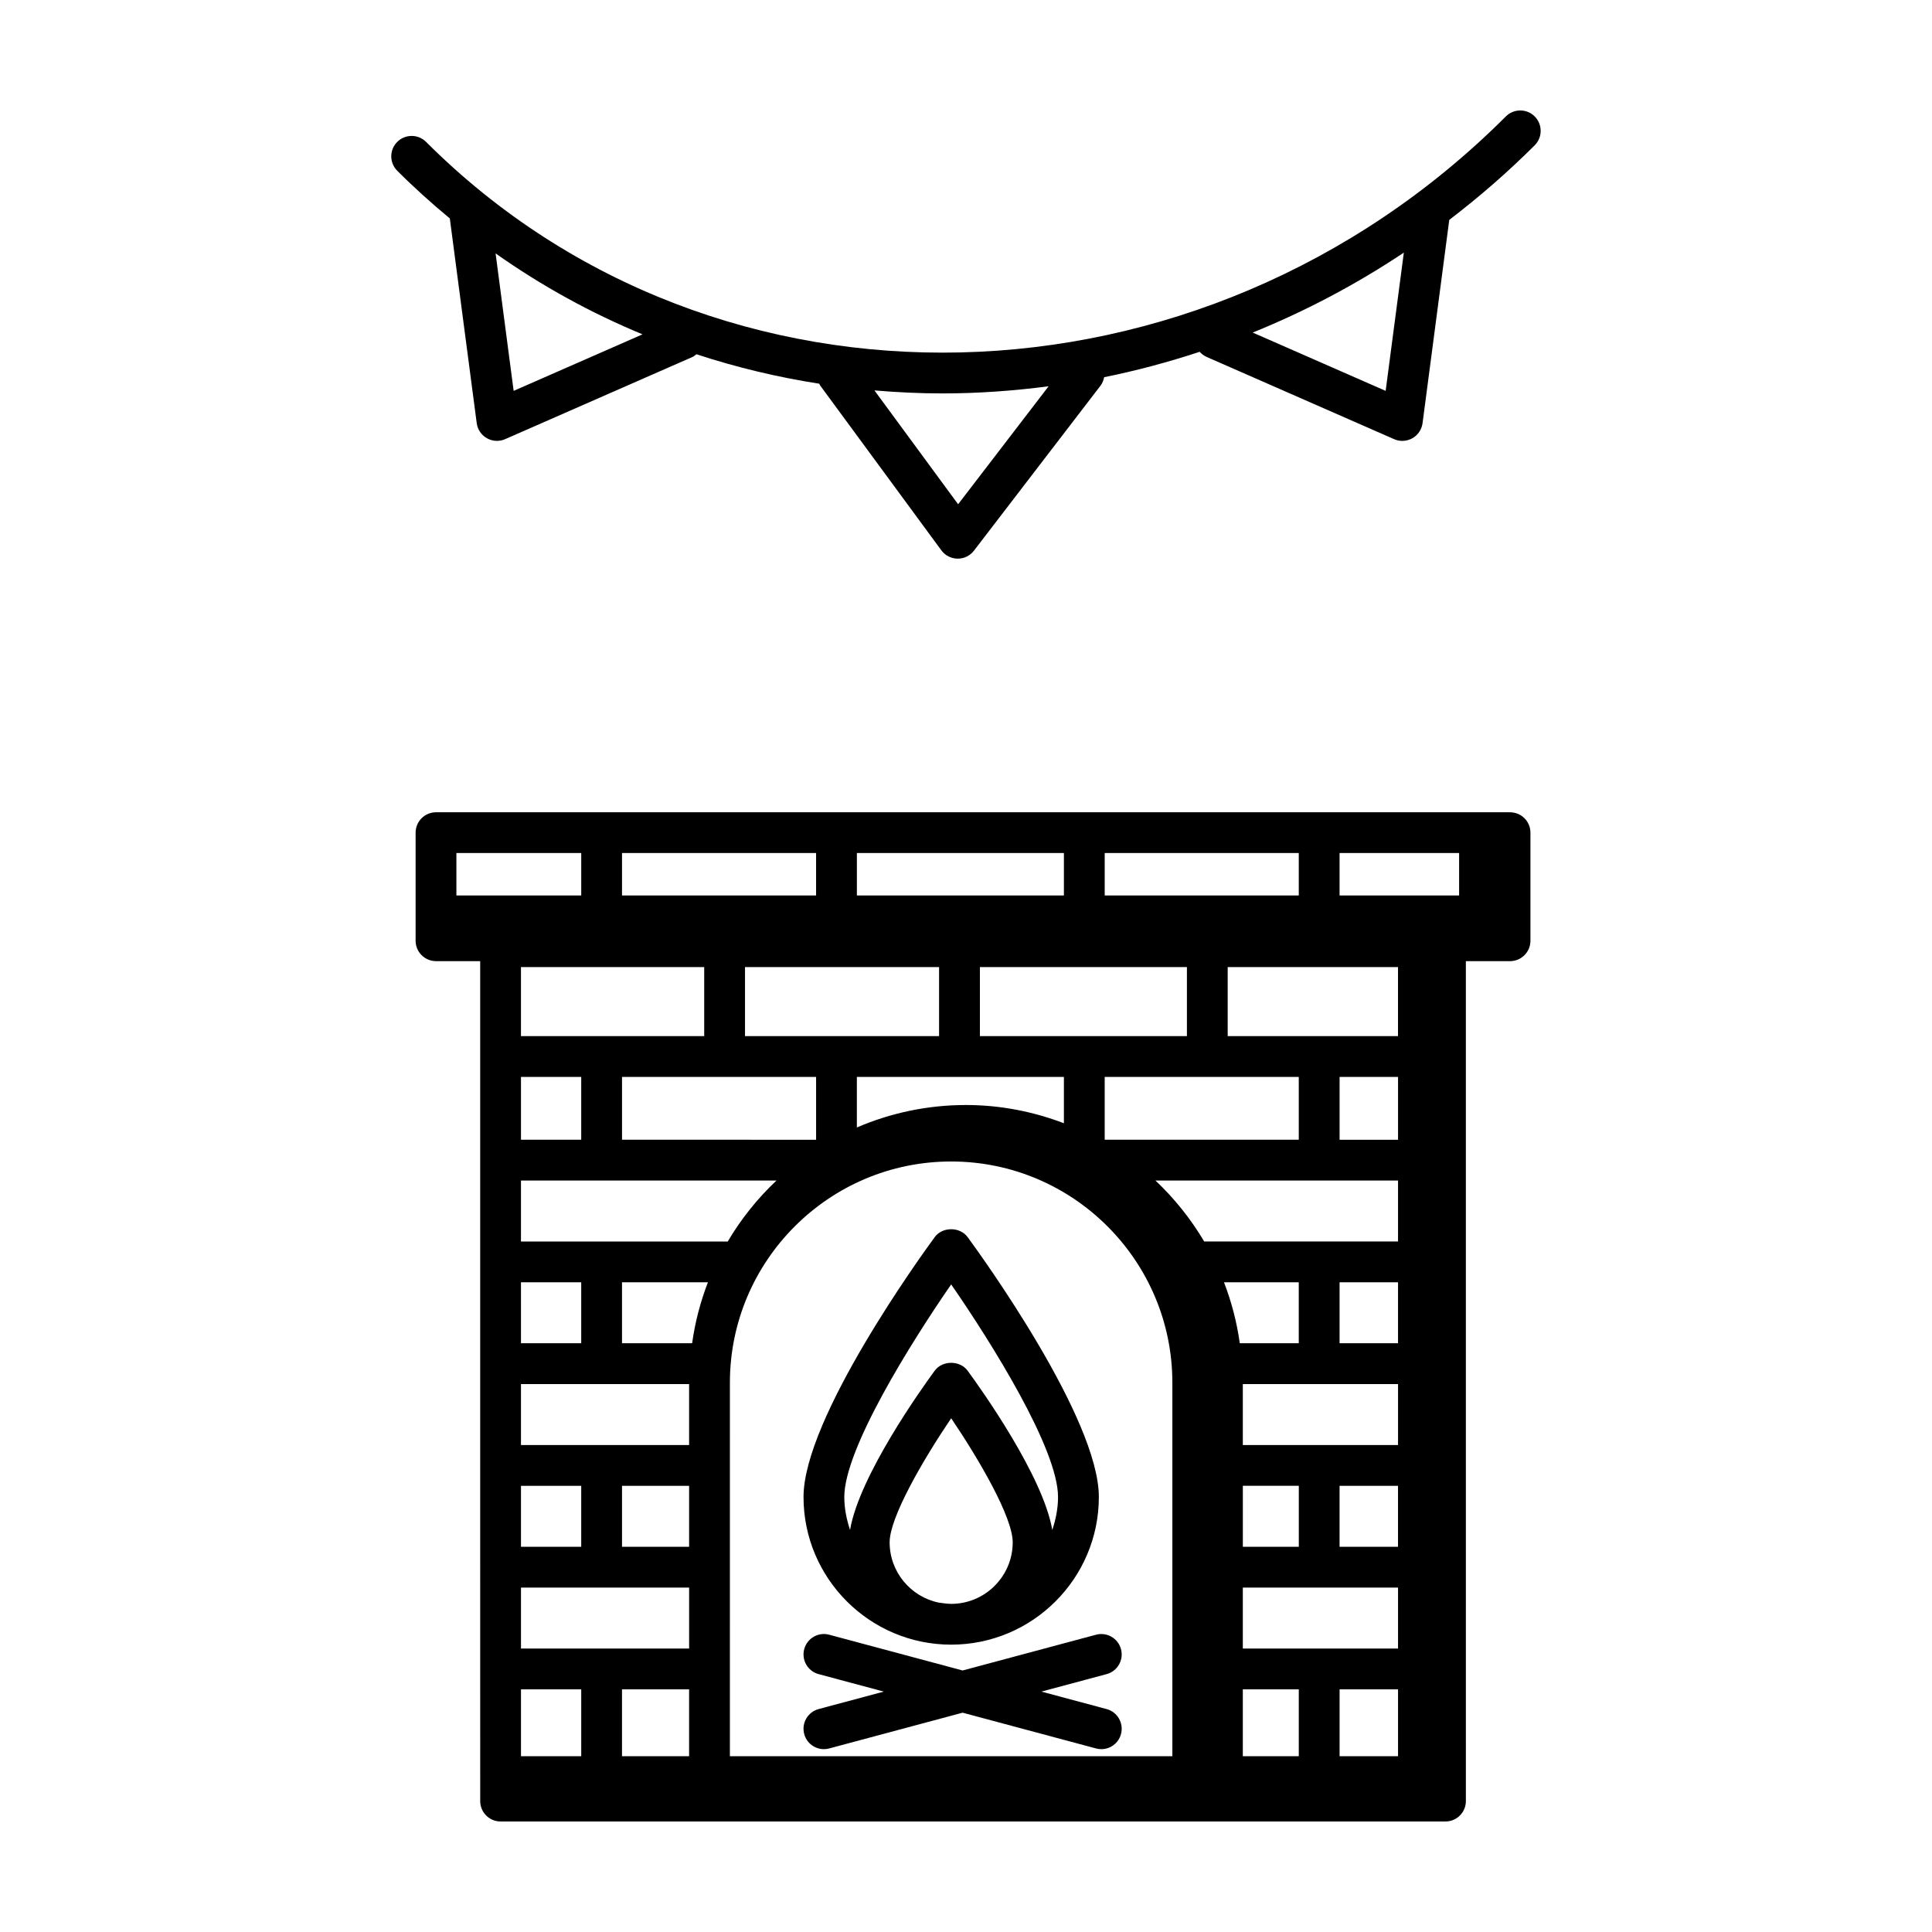
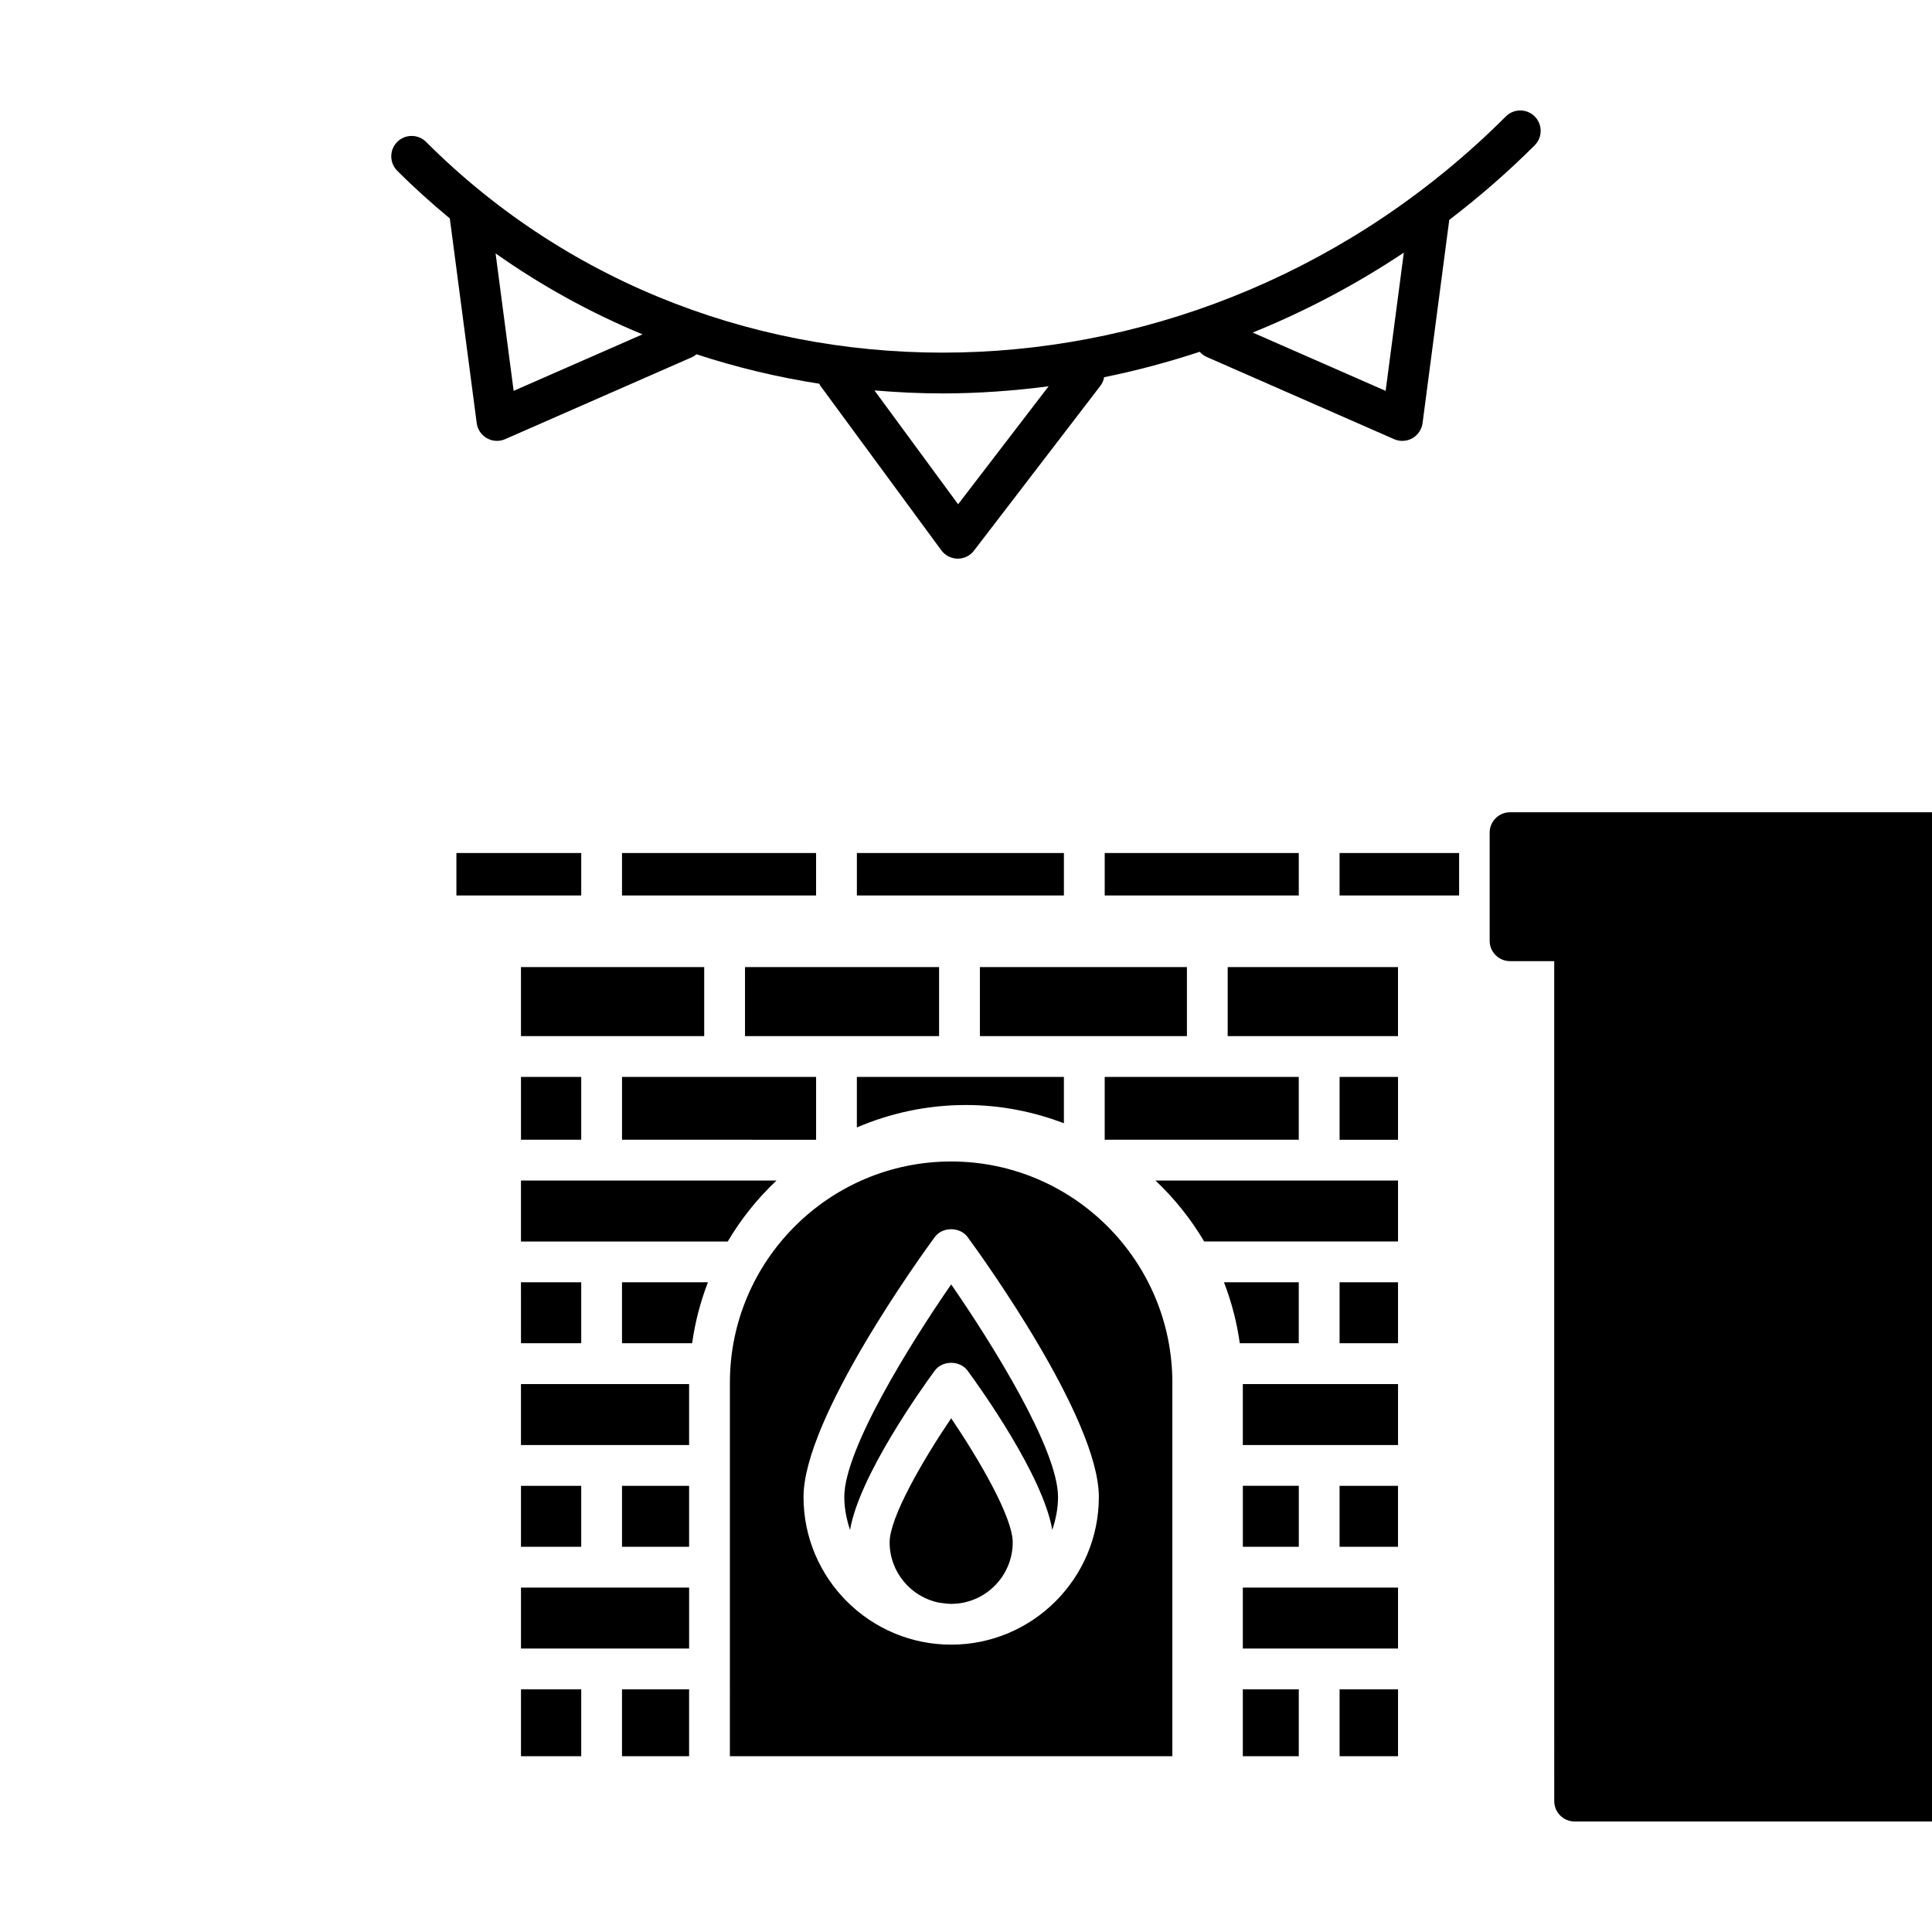
<svg xmlns="http://www.w3.org/2000/svg" fill="#000000" width="800px" height="800px" version="1.1" viewBox="144 144 512 512">
-   <path d="m396.07 579.85c21.578 0 39.137-17.559 39.137-39.137 0-20.867-31.215-64.02-34.777-68.871-2.039-2.777-6.688-2.777-8.715 0-3.559 4.852-34.773 48.004-34.773 68.871-0.004 21.586 17.555 39.137 39.129 39.137zm-16.309-27.117c0-6.606 8.762-21.711 16.309-32.883 7.551 11.164 16.309 26.273 16.309 32.883 0 8.992-7.32 16.309-16.309 16.309-1.125 0-2.191-0.203-3.285-0.332-7.422-1.523-13.023-8.113-13.023-15.977zm16.309-68.352c10.652 15.391 28.32 43.605 28.32 56.336 0 3.074-0.613 5.977-1.523 8.746-2.422-14.316-18.918-37.418-22.441-42.219-2.039-2.777-6.68-2.777-8.715 0-3.523 4.801-20.012 27.895-22.441 42.215-0.906-2.769-1.523-5.672-1.523-8.742 0.004-12.719 17.684-40.941 28.324-56.336zm45.008 119.16c-0.645 2.418-2.832 4.004-5.215 4.004-0.465 0-0.934-0.059-1.406-0.188l-35.355-9.477-35.355 9.477c-0.469 0.125-0.941 0.188-1.402 0.188-2.387 0-4.574-1.586-5.219-4.004-0.777-2.883 0.938-5.848 3.824-6.621l17.27-4.629-17.27-4.629c-2.887-0.77-4.594-3.738-3.824-6.621 0.77-2.887 3.734-4.606 6.621-3.824l35.355 9.477 35.355-9.477c2.875-0.77 5.848 0.934 6.621 3.824 0.77 2.883-0.941 5.848-3.824 6.621l-17.27 4.629 17.27 4.629c2.887 0.773 4.598 3.738 3.824 6.621zm103.1-244.28h-284.63c-2.988 0-5.406 2.422-5.406 5.406v28.637c0 2.988 2.422 5.406 5.406 5.406h11.707v102.75l0.004 113.36v6.484c0 2.988 2.422 5.406 5.406 5.406h250.4c2.988 0 5.406-2.418 5.406-5.406l-0.004-222.59h11.707c2.988 0 5.406-2.418 5.406-5.406v-28.637c0.008-2.988-2.41-5.406-5.402-5.406zm-70.812 194.65v-16.156h14.832v16.156zm-191.3 55.5v-17.719h15.965v17.719zm0-28.535v-16.152h44.559v16.152zm78.207-151.48v16.652l-51.43-0.004v-16.652zm154.22 0v16.652h-15.488v-16.652zm-41.133 97.547v-16.152h41.133v16.152zm-146.74 10.816v16.156h-17.781v-16.156zm4.988-53.934c-1.988 5.133-3.402 10.539-4.188 16.152h-18.582v-16.152zm94.336-54.43v12.277c-8.082-3.074-16.809-4.832-25.957-4.832-10.262 0-20.031 2.137-28.91 5.953v-13.402zm88.547 27.461v16.156h-51.367c-3.543-5.984-7.891-11.418-12.922-16.156zm-41.934 43.121c-0.785-5.613-2.203-11.02-4.188-16.152h19.816v16.152zm26.445-16.152h15.488v16.152h-15.488zm-10.812-37.781h-51.434v-16.652h51.43v16.652zm-84.508-27.465v-18.289h54.863v18.289zm-51.137-18.285h40.32v18.289h-51.43v-18.289zm-54.516 45.75h-15.965v-16.652h15.965zm51.746 10.812c-5.031 4.742-9.383 10.172-12.918 16.156h-54.797v-16.156zm-51.746 26.969v16.152h-15.965l-0.004-16.152zm28.59 26.969v16.152h-44.559v-16.152zm-28.59 26.965v16.156h-15.965v-16.156zm200.97 0h15.488v16.156h-15.488zm-29.648-119.18v-18.289h45.133v18.289zm-138.73 0h-48.562v-18.289h48.562zm-21.785 190.83v-17.719h17.781v17.719zm28.594-98.973c0-32.328 26.301-58.629 58.629-58.629 32.328 0 58.629 26.301 58.629 58.629v98.973h-117.26zm135.93 98.973v-17.719h14.832v17.719zm25.645-17.719h15.488v17.719h-15.488zm-25.645-10.816v-16.152h41.133v16.152zm-36.602-199.57v-11.238h51.43v11.238zm-10.812 0h-54.863v-11.238h54.863zm-65.676 0h-51.43v-11.238h51.43zm170.41 0h-31.68v-11.238h31.68zm-265.73-11.238h33.082v11.238h-33.082zm285.76-195.21c-2.109-2.109-5.531-2.109-7.644 0-80.754 80.75-209.12 83.777-286.15 6.75-2.109-2.109-5.531-2.109-7.644 0-2.109 2.109-2.109 5.531 0 7.644 4.481 4.481 9.145 8.672 13.934 12.637l7.129 54.25c0.223 1.688 1.223 3.168 2.707 4.004 0.82 0.465 1.738 0.695 2.656 0.695 0.742 0 1.477-0.152 2.172-0.457l49.695-21.801c0.387-0.172 0.664-0.453 0.992-0.695 10.637 3.488 21.523 6.086 32.566 7.809 0.082 0.137 0.102 0.293 0.195 0.422l32.145 43.727c1.008 1.371 2.602 2.188 4.301 2.207h0.055c1.684 0 3.266-0.781 4.289-2.117l33.539-43.727c0.523-0.68 0.805-1.449 0.961-2.242 8.523-1.715 16.977-3.988 25.32-6.731 0.5 0.555 1.102 1.027 1.828 1.352l49.699 21.801c0.691 0.309 1.43 0.457 2.172 0.457 0.918 0 1.832-0.238 2.656-0.695 1.48-0.836 2.484-2.316 2.707-4.004l7.078-53.867c7.856-6.019 15.441-12.57 22.641-19.77 2.109-2.113 2.109-5.535 0-7.648zm-270.59 72.73-4.785-36.434c12.277 8.676 25.336 15.828 38.938 21.453zm117.79 30.051-22.176-30.172c5.996 0.508 12.016 0.797 18.051 0.797 9.367 0 18.758-0.672 28.109-1.895zm113.3-30.051-35.23-15.453c13.84-5.606 27.27-12.66 40.047-21.18z" />
+   <path d="m396.07 579.85c21.578 0 39.137-17.559 39.137-39.137 0-20.867-31.215-64.02-34.777-68.871-2.039-2.777-6.688-2.777-8.715 0-3.559 4.852-34.773 48.004-34.773 68.871-0.004 21.586 17.555 39.137 39.129 39.137zm-16.309-27.117c0-6.606 8.762-21.711 16.309-32.883 7.551 11.164 16.309 26.273 16.309 32.883 0 8.992-7.32 16.309-16.309 16.309-1.125 0-2.191-0.203-3.285-0.332-7.422-1.523-13.023-8.113-13.023-15.977zm16.309-68.352c10.652 15.391 28.32 43.605 28.32 56.336 0 3.074-0.613 5.977-1.523 8.746-2.422-14.316-18.918-37.418-22.441-42.219-2.039-2.777-6.68-2.777-8.715 0-3.523 4.801-20.012 27.895-22.441 42.215-0.906-2.769-1.523-5.672-1.523-8.742 0.004-12.719 17.684-40.941 28.324-56.336zm45.008 119.16c-0.645 2.418-2.832 4.004-5.215 4.004-0.465 0-0.934-0.059-1.406-0.188l-35.355-9.477-35.355 9.477c-0.469 0.125-0.941 0.188-1.402 0.188-2.387 0-4.574-1.586-5.219-4.004-0.777-2.883 0.938-5.848 3.824-6.621l17.27-4.629-17.27-4.629c-2.887-0.77-4.594-3.738-3.824-6.621 0.77-2.887 3.734-4.606 6.621-3.824l35.355 9.477 35.355-9.477c2.875-0.77 5.848 0.934 6.621 3.824 0.77 2.883-0.941 5.848-3.824 6.621l-17.27 4.629 17.27 4.629c2.887 0.773 4.598 3.738 3.824 6.621zm103.1-244.28c-2.988 0-5.406 2.422-5.406 5.406v28.637c0 2.988 2.422 5.406 5.406 5.406h11.707v102.75l0.004 113.36v6.484c0 2.988 2.422 5.406 5.406 5.406h250.4c2.988 0 5.406-2.418 5.406-5.406l-0.004-222.59h11.707c2.988 0 5.406-2.418 5.406-5.406v-28.637c0.008-2.988-2.41-5.406-5.402-5.406zm-70.812 194.65v-16.156h14.832v16.156zm-191.3 55.5v-17.719h15.965v17.719zm0-28.535v-16.152h44.559v16.152zm78.207-151.48v16.652l-51.43-0.004v-16.652zm154.22 0v16.652h-15.488v-16.652zm-41.133 97.547v-16.152h41.133v16.152zm-146.74 10.816v16.156h-17.781v-16.156zm4.988-53.934c-1.988 5.133-3.402 10.539-4.188 16.152h-18.582v-16.152zm94.336-54.43v12.277c-8.082-3.074-16.809-4.832-25.957-4.832-10.262 0-20.031 2.137-28.91 5.953v-13.402zm88.547 27.461v16.156h-51.367c-3.543-5.984-7.891-11.418-12.922-16.156zm-41.934 43.121c-0.785-5.613-2.203-11.02-4.188-16.152h19.816v16.152zm26.445-16.152h15.488v16.152h-15.488zm-10.812-37.781h-51.434v-16.652h51.43v16.652zm-84.508-27.465v-18.289h54.863v18.289zm-51.137-18.285h40.32v18.289h-51.43v-18.289zm-54.516 45.75h-15.965v-16.652h15.965zm51.746 10.812c-5.031 4.742-9.383 10.172-12.918 16.156h-54.797v-16.156zm-51.746 26.969v16.152h-15.965l-0.004-16.152zm28.59 26.969v16.152h-44.559v-16.152zm-28.59 26.965v16.156h-15.965v-16.156zm200.97 0h15.488v16.156h-15.488zm-29.648-119.18v-18.289h45.133v18.289zm-138.73 0h-48.562v-18.289h48.562zm-21.785 190.83v-17.719h17.781v17.719zm28.594-98.973c0-32.328 26.301-58.629 58.629-58.629 32.328 0 58.629 26.301 58.629 58.629v98.973h-117.26zm135.93 98.973v-17.719h14.832v17.719zm25.645-17.719h15.488v17.719h-15.488zm-25.645-10.816v-16.152h41.133v16.152zm-36.602-199.57v-11.238h51.43v11.238zm-10.812 0h-54.863v-11.238h54.863zm-65.676 0h-51.43v-11.238h51.43zm170.41 0h-31.68v-11.238h31.68zm-265.73-11.238h33.082v11.238h-33.082zm285.76-195.21c-2.109-2.109-5.531-2.109-7.644 0-80.754 80.75-209.12 83.777-286.15 6.75-2.109-2.109-5.531-2.109-7.644 0-2.109 2.109-2.109 5.531 0 7.644 4.481 4.481 9.145 8.672 13.934 12.637l7.129 54.25c0.223 1.688 1.223 3.168 2.707 4.004 0.82 0.465 1.738 0.695 2.656 0.695 0.742 0 1.477-0.152 2.172-0.457l49.695-21.801c0.387-0.172 0.664-0.453 0.992-0.695 10.637 3.488 21.523 6.086 32.566 7.809 0.082 0.137 0.102 0.293 0.195 0.422l32.145 43.727c1.008 1.371 2.602 2.188 4.301 2.207h0.055c1.684 0 3.266-0.781 4.289-2.117l33.539-43.727c0.523-0.68 0.805-1.449 0.961-2.242 8.523-1.715 16.977-3.988 25.32-6.731 0.5 0.555 1.102 1.027 1.828 1.352l49.699 21.801c0.691 0.309 1.43 0.457 2.172 0.457 0.918 0 1.832-0.238 2.656-0.695 1.48-0.836 2.484-2.316 2.707-4.004l7.078-53.867c7.856-6.019 15.441-12.57 22.641-19.77 2.109-2.113 2.109-5.535 0-7.648zm-270.59 72.73-4.785-36.434c12.277 8.676 25.336 15.828 38.938 21.453zm117.79 30.051-22.176-30.172c5.996 0.508 12.016 0.797 18.051 0.797 9.367 0 18.758-0.672 28.109-1.895zm113.3-30.051-35.23-15.453c13.84-5.606 27.27-12.66 40.047-21.18z" />
</svg>